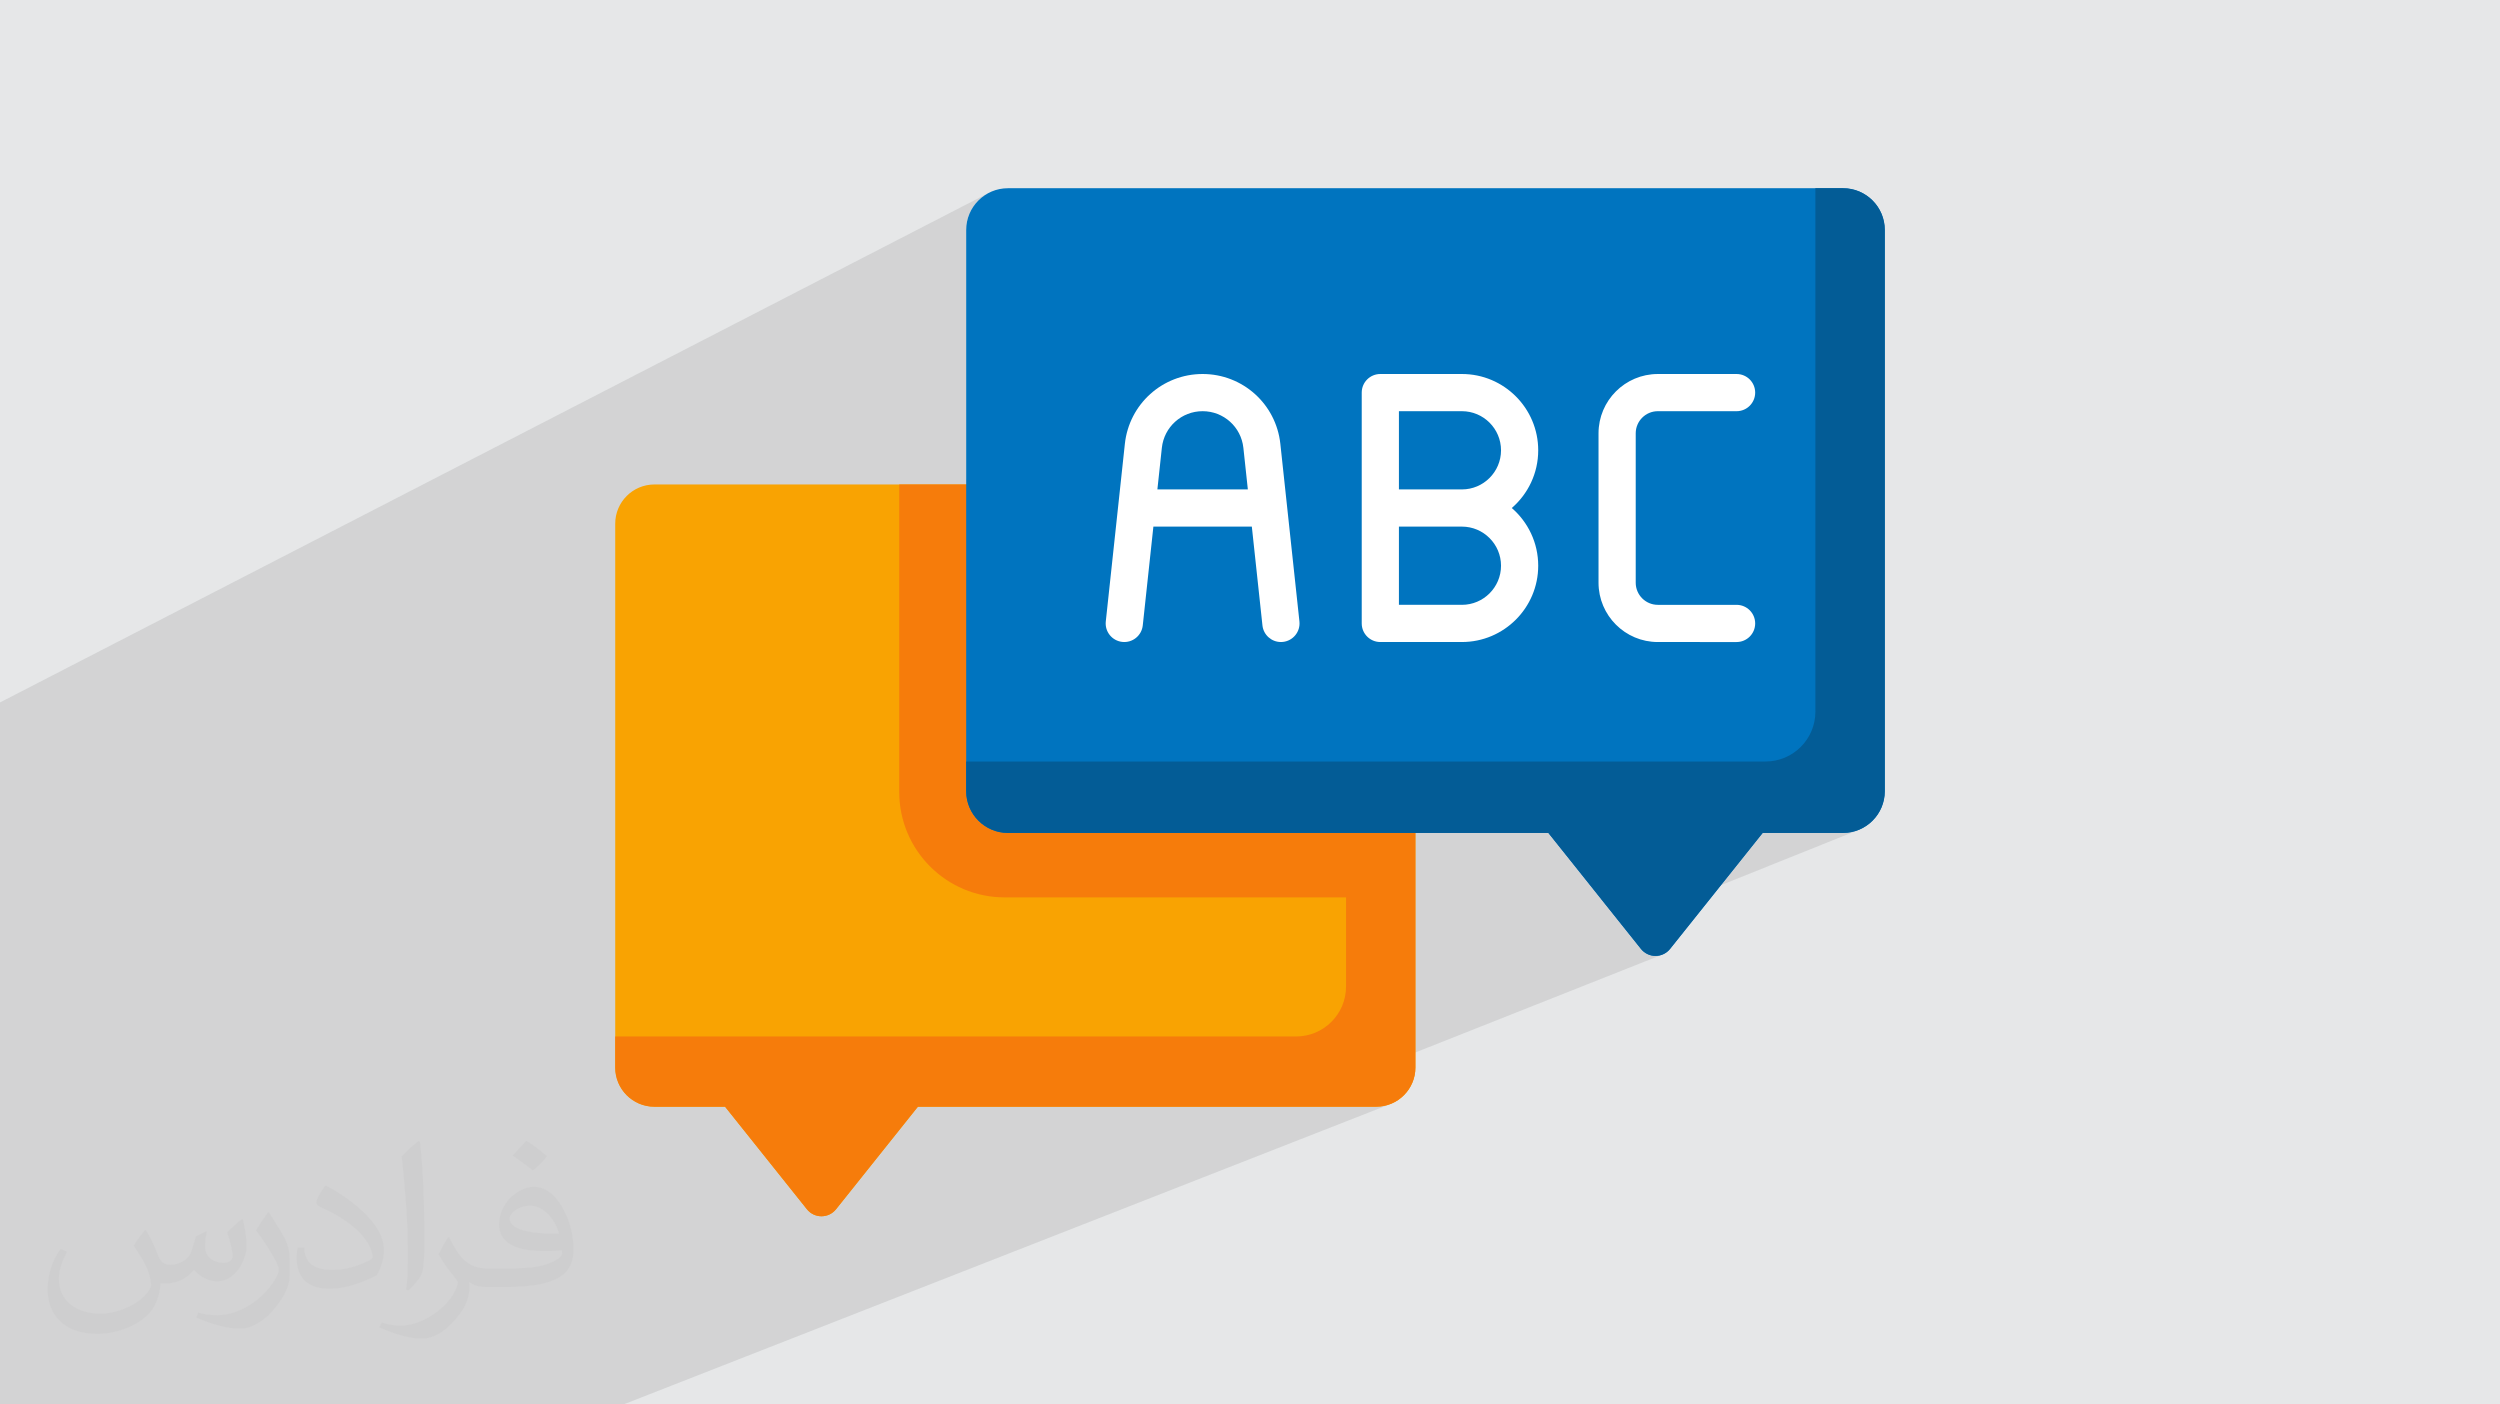
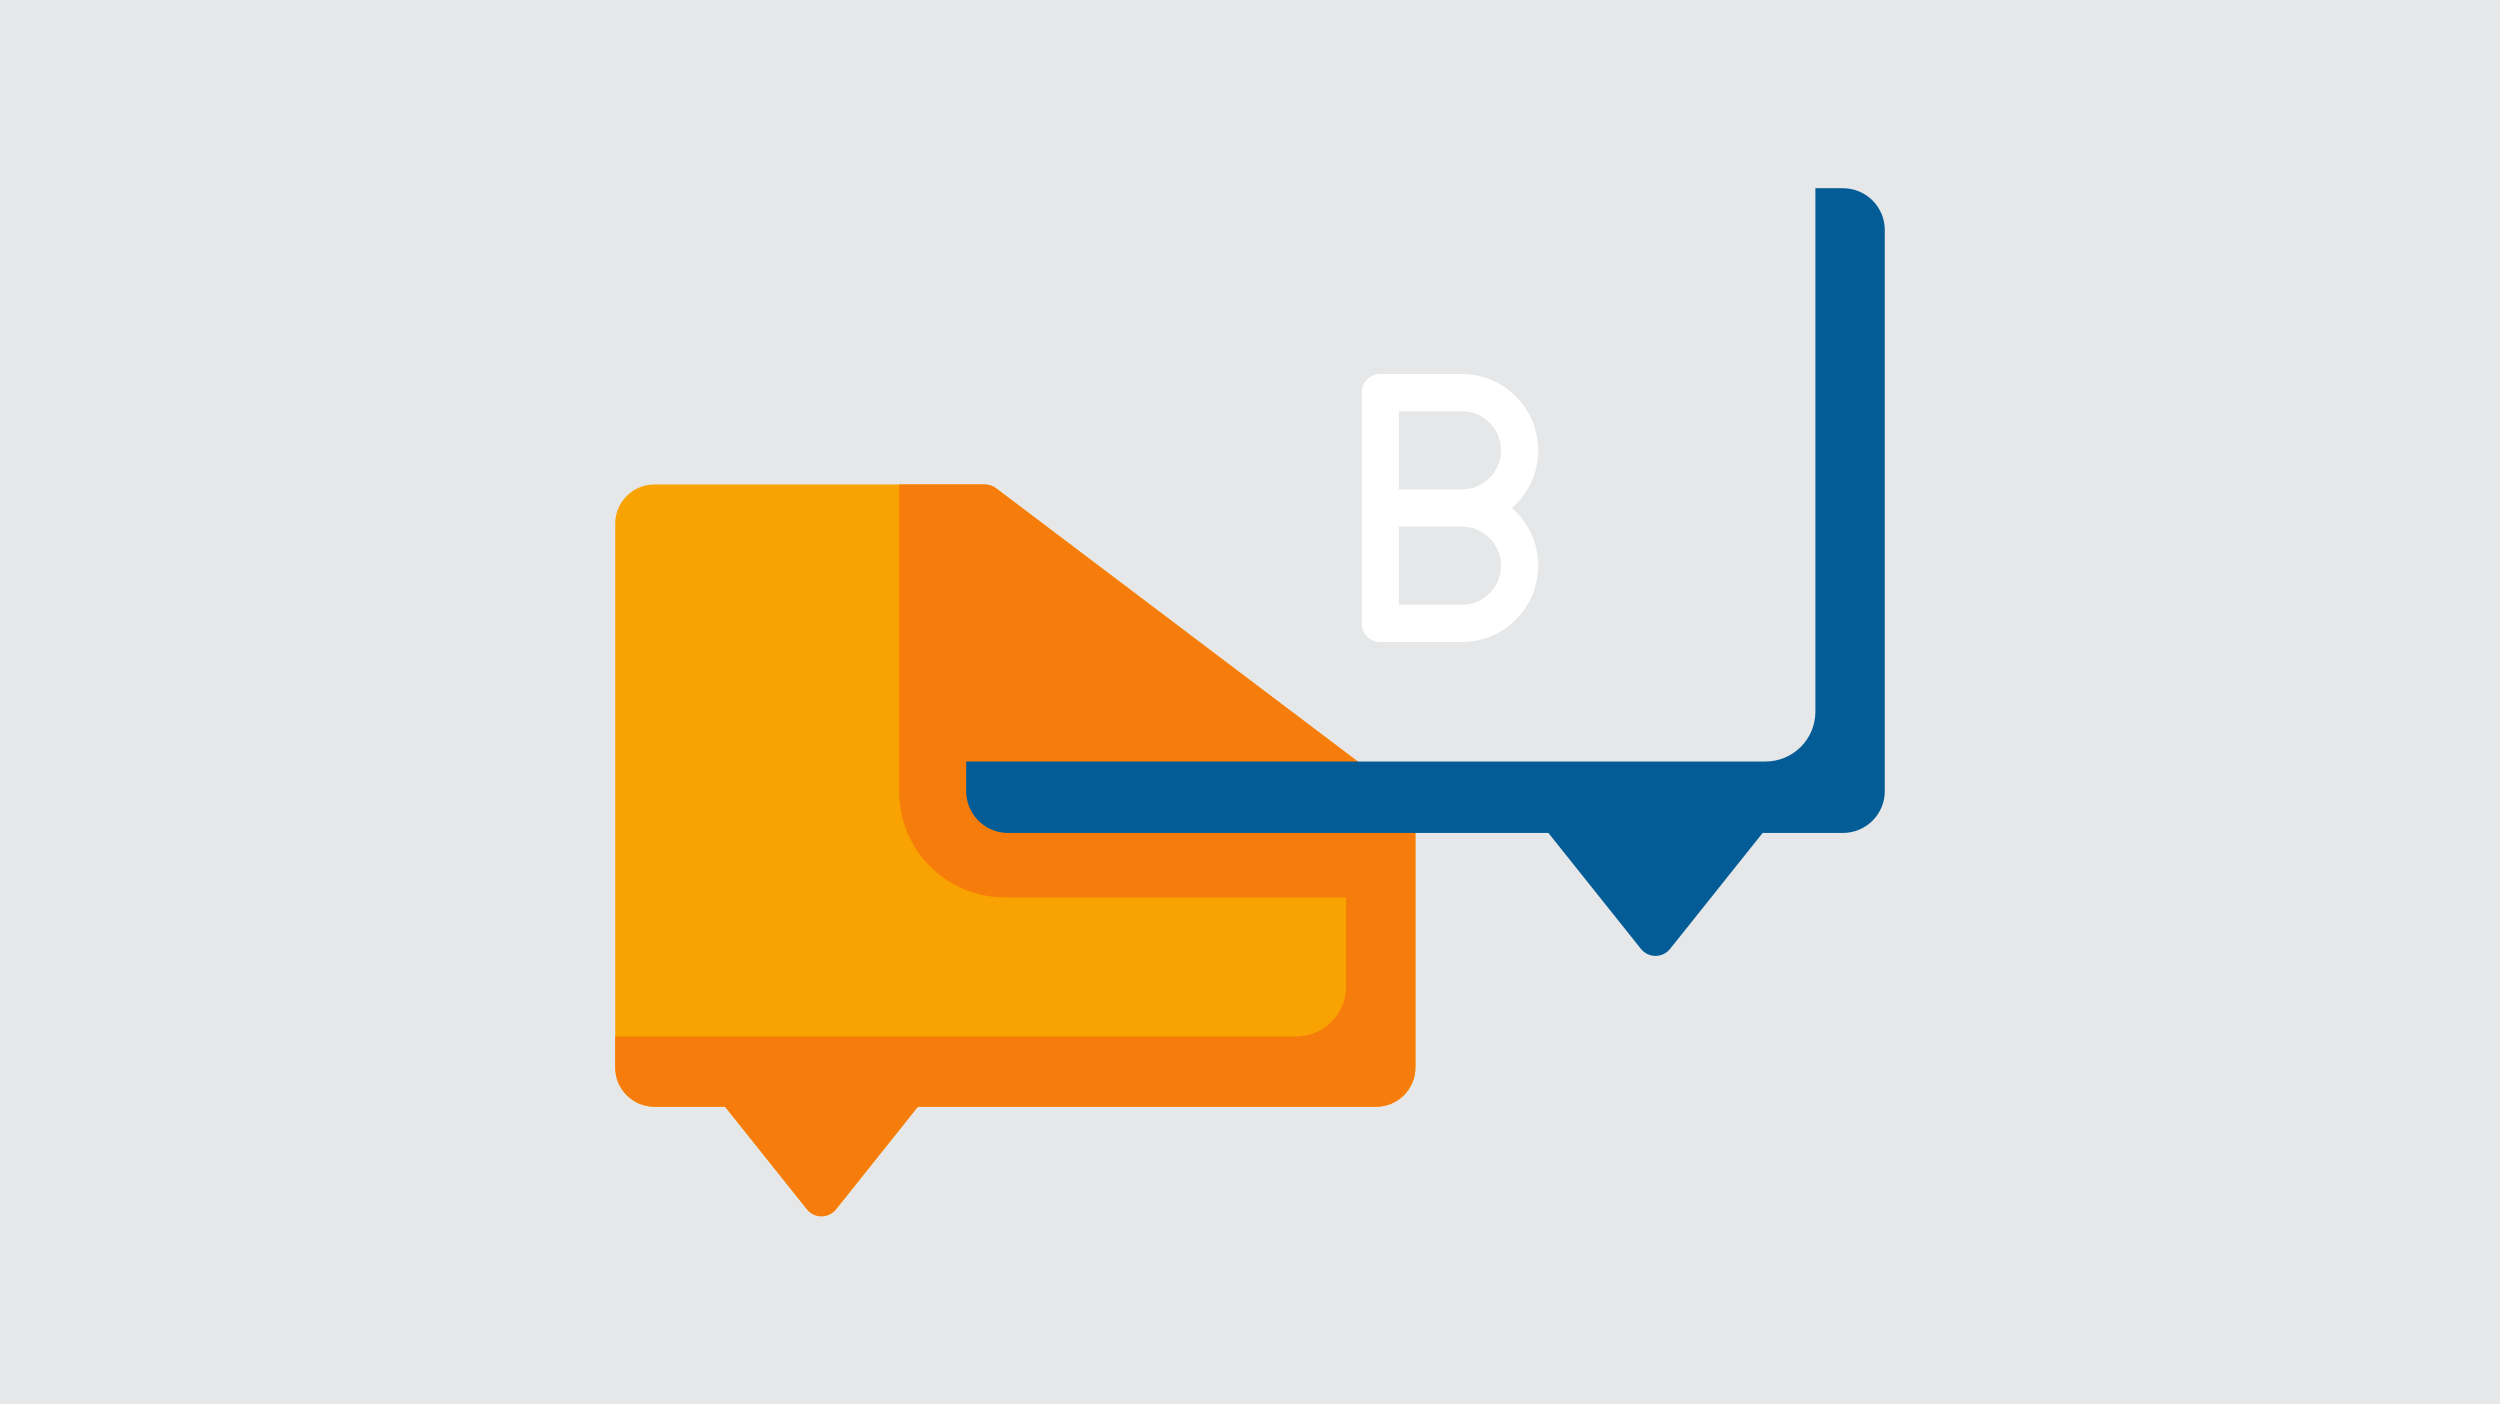
<svg xmlns="http://www.w3.org/2000/svg" xml:space="preserve" width="94.192mm" height="52.917mm" version="1.0" style="shape-rendering:geometricPrecision; text-rendering:geometricPrecision; image-rendering:optimizeQuality; fill-rule:evenodd; clip-rule:evenodd" viewBox="0 0 9419.16 5291.67">
  <rect x="0" y="0" width="9419.16" height="5291.67" fill="#808080" stroke="none" />
  <defs>
    <style type="text/css">
   
    .fil0 {fill:#E6E7E8}
    .fil5 {fill:#0074BF;fill-rule:nonzero}
    .fil6 {fill:#035C96;fill-rule:nonzero}
    .fil4 {fill:#F67C0B;fill-rule:nonzero}
    .fil3 {fill:#F9A302;fill-rule:nonzero}
    .fil7 {fill:white;fill-rule:nonzero}
    .fil2 {fill:#373435;fill-opacity:0.031}
    .fil1 {fill:#2B2A29;fill-opacity:0.102}
   
  </style>
  </defs>
  <g id="Layer_x0020_1">
    <polygon class="fil0" points="-0,0 9419.16,0 9419.16,5291.66 -0,5291.66 " />
-     <path class="fil1" d="M9419.16 3058.19l0 2233.47 0 -2233.47zm-4176.65 1099.94l-1425.94 558.53 -528.85 575.01 528.85 -575.01 -437.51 171.37 -244.4 95.73 -249.25 307.91 249.25 -307.91 -786.11 307.91 -25.41 0 -337.27 0 -11.59 0 -106.33 0 -260.87 0 -25.74 0 -102.7 0 -123.06 0 -12.68 0 -19.03 0 -94 0 -30.42 0 -389.86 0 -67.98 0 -104.07 0 -79.7 0 -72.7 0 -408.87 0 -5.55 0 -70.72 0 0 -71.37 0 -6.09 0 -37.68 0 -81.54 0 -69.64 0 -5.2 0 -30.12 0 -72.95 0 -25.49 0 -30.75 0 -50.66 0 -77.6 0 -11.57 0 -16.55 0 -52.01 0 -0.01 0 -20.39 0 -22.91 0 -21.54 0 -45.12 0 -31.67 0 -0.96 0 -3.93 0 -19.93 0 -16.89 0 -41.3 0 -41.63 0 -2.52 0 -0.76 0 -14.79 0 -10.74 0 -1.44 0 -13.53 0 -17.77 0 -49.42 0 -10.78 0 -7.57 0 -217.19 0 -22.65 0 -1.75 0 -24.44 0 -49.28 0 -11.88 0 -28.25 0 -32.65 0 -6.27 0 -90.29 0 -70.57 0 -106.55 0 -28.32 0 -92.69 0 -345.28 0 -84.29 0 -312.83 0 -85.09 3722.54 -1918.39 -12.95 7.89 -12.1 9.06 -11.16 10.15 -10.15 11.17 -9.05 12.11 -7.88 12.96 -6.62 13.75 -5.29 14.44 -3.87 15.05 -2.39 15.6 -0.81 16.05 0 940.53 759.23 -367.03 24.39 -10.79 25.47 -8.59 26.43 -6.28 27.27 -3.84 27.97 -1.31 27.97 1.31 27.27 3.84 26.43 6.28 25.47 8.59 24.39 10.79 23.19 12.89 21.85 14.87 20.4 16.74 18.82 18.5 17.12 20.14 15.29 21.68 13.34 23.1 10.2 22.12 370.55 -175.33 13.16 -4.09 14.12 -1.42 152.65 0 1486.55 -699.93 0 1971.96 -0.97 19.22 -2.85 18.66 -4.63 18.01 -6.32 17.27 -7.92 16.43 -9.42 15.5 -10.82 14.47 -12.13 13.35 -13.35 12.13 -14.47 10.82 -15.49 9.42 -16.43 7.92 -841.17 346.59 147.14 184.34 610.12 -247.1 302.88 0 16.05 -0.81 15.6 -2.39 15.05 -3.88 14.44 -5.3 -894.71 358.99 72.17 90.42 5.31 5.9 5.89 5.23 6.38 4.51 6.83 3.76 7.2 2.99 7.52 2.17 7.76 1.33 7.95 0.45 7.92 -0.45 7.74 -1.33 7.5 -2.17 -1443.72 572.15 368.25 0 15.07 -0.76 14.64 -2.24 14.14 -3.65 13.56 -4.97z" />
-     <path class="fil2" d="M549.37 4634.7c17.98,27.25 29.64,53.44 41.02,82.55 8.46,16.94 12.95,48.16 52.65,48.16 11.63,0 28.32,-3.43 43.13,-11.63 16.66,-8.74 29.36,-21.97 35.99,-42.06l15.87 -53.44 38.63 -19.05 2.64 2.64c-5.28,20.12 -6.6,39.42 -6.6,54.51 0,44.7 38.63,61.65 69.32,61.65 17.98,0 34.14,-8.74 34.14,-25.15 0,-21.16 -8.99,-57.15 -20.65,-89.43 17.98,-17.98 35.99,-35.99 56.62,-50.55l3.17 1.6c8.99,38.1 14.02,75.67 14.02,100.81 0,24.61 -10.85,51.87 -19.84,69.6 -18.52,34.92 -51.33,62.71 -91.01,62.71 -30.15,0 -63.75,-15.09 -86.79,-43.13l-1.32 0c-21.69,27 -55.3,51.33 -109.02,51.33l-16.66 0c-2.64,35.46 -10.31,60.58 -21.97,83.08 -32,62.43 -127,106.63 -216.43,106.63 -124.36,0 -186.79,-71.7 -186.79,-167.21 0,-59 19.3,-113.77 48.95,-152.65l24.33 10.06c-18.52,35.46 -30.96,68.78 -30.96,101.6 0,89.43 72.77,132.03 156.64,132.03 77.8,0 174.09,-49.48 191.57,-106.88 -6.6,-62.71 -30.15,-92.07 -66.14,-149.22 10.85,-19.05 24.87,-38.1 42.34,-58.47l3.17 0 0 0 0 0 -0.02 -0.09zm1434.3 -336.55c26.19,16.41 51.87,35.71 76.99,57.94 -14.02,19.84 -31.5,37.85 -53.19,53.72 -25.15,-20.37 -50.27,-37.85 -75.95,-56.36 17.45,-19.58 34.67,-38.35 52.12,-55.3l0 0 0 0 0 0 0 0 0 0 0.03 0zm13.49 244.48c-42.34,0 -76.99,27.79 -76.99,48.41 0,44.2 84.66,57.94 186,57.4 -12.7,-51.87 -57.15,-105.84 -109.02,-105.84l0.01 0.03zm-95 236.55c55.04,0 103.2,-1.6 139.95,-10.85 41.02,-10.31 75.67,-30.96 75.67,-45.24 0,-3.71 0,-8.2 -1.32,-11.91 -23.01,2.11 -49.48,2.11 -72.49,2.11 -74.6,0 -131.75,-16.94 -154.25,-58.75 -5.56,-11.63 -9.52,-24.61 -9.52,-39.42 0,-40.49 17.45,-79.91 48.16,-107.16 25.65,-22.48 53.97,-36.5 82.8,-36.5 52.12,0 93.65,41.81 122.76,107.7 15.87,35.99 26.72,77.52 26.72,129.92 0,34.92 -9.52,64.29 -31.22,85.98 -40.49,39.17 -115.09,53.97 -229.39,53.97l-51.87 0 0 0 -13.49 0c-28.32,0 -48.69,-5.03 -64.82,-17.45l-2.64 0c0.79,6.6 1.32,12.95 1.32,19.05 0,25.65 -8.46,58.47 -25.65,84.66 -50.8,75.41 -105.84,108.2 -153.47,108.2 -48.16,0 -107.16,-18.52 -160.35,-42.6l9.52 -18.52c17.2,7.14 41.02,11.91 73.81,11.91 85.98,0 198.96,-82.55 212.98,-163.25 -3.17,-6.6 -8.99,-15.34 -17.2,-24.61 -25.15,-29.9 -41.02,-54.76 -55.83,-80.95 12.7,-25.15 24.33,-45.24 35.18,-63.5l4.5 -0.53c36.78,74.88 70.1,117.73 144.45,117.73l11.63 0 0 0 53.97 0 0 0 0 0 0 0 0 0 0 0 0.09 0.01zm-372.55 79.11c6.35,-34.39 6.88,-73.02 6.88,-109.02l0 -53.44c0,-99.75 -12.7,-244.73 -23.01,-339.19 17.98,-19.3 43.13,-42.06 62.97,-57.4l5.82 1.6c13.49,118.8 16.66,256.39 16.66,383.64 0,33.35 -1.32,65.89 -4.5,89.69 -1.85,30.15 -19.3,52.91 -56.62,87.83l-8.2 -3.71zm-383.38 -157.42c1.85,46.84 24.87,83.62 105.31,83.62 50.01,0 92.33,-12.95 139.17,-35.18 8.46,-3.71 12.95,-8.74 12.95,-12.95 0,-29.36 -22.48,-68.25 -60.32,-103.71 -36.78,-33.35 -85.47,-62.71 -130.96,-82.3 -15.62,-6.6 -20.65,-13.49 -20.65,-20.12 0,-13.49 17.98,-41.81 32.82,-62.18l5.03 -0.53c52.12,27.25 110.34,67.74 153.47,112.7 39.17,41.53 63.5,83.62 63.5,129.39 0,33.86 -10.31,65.61 -27,95.25 -57.15,28.83 -118.01,50.8 -178.33,50.8 -73.28,0 -123.29,-34.39 -123.29,-115.09 0,-8.74 0,-22.22 3.17,-39.7l25.15 0 0 0 0 0 0 0 0 0 0 0 -0.02 0zm-132.57 -133.1l45.52 73.56c16.66,27.25 32.28,56.9 32.28,103.71l0 59.79c0,48.41 -30.96,100.28 -80.95,151.61 -39.17,34.67 -73.81,49.48 -105.84,49.48 -47.62,0 -102.13,-14.81 -165.1,-41.81l7.14 -18.52c19.84,5.28 42.85,9.78 71.17,9.78 90.5,-0.53 183.08,-66.67 225.42,-147.37 5.03,-9.27 6.88,-17.98 6.88,-24.08 0,-9.27 -5.03,-19.58 -8.99,-28.83 -23.01,-43.38 -48.69,-83.08 -76.99,-119.86 14.81,-23.29 29.64,-45.77 45.77,-68l3.71 0.53 0 0 0 0 0 0 0 0 0 0 -0.02 0.01z" />
    <g id="_1473317010672">
      <path class="fil3" d="M5332.81 3068.1l0 953.94c0,81.47 -66.33,147.7 -147.71,147.7l-1726.82 0 -308.48 386.4c-13.27,16.63 -33.45,26.34 -54.75,26.34 -21.3,0 -41.48,-9.72 -54.75,-26.34l-308.48 -386.4 -266.16 0c-81.46,0 -147.7,-66.24 -147.7,-147.7l0 -2049.04c0,-81.47 66.24,-147.71 147.7,-147.71l1244.67 0.01c15.23,0 29.99,4.95 42.23,14.1l1552.4 1172.83c17.47,13.18 27.85,33.91 27.85,55.87l0 0z" />
      <path class="fil4" d="M5332.81 3068.1l0 953.94c0,81.47 -66.33,147.7 -147.71,147.7l-1726.82 0 -308.48 386.4c-13.27,16.63 -33.45,26.34 -54.75,26.34 -21.3,0 -41.48,-9.72 -54.75,-26.34l-308.48 -386.4 -266.16 0c-81.57,0 -147.7,-66.13 -147.7,-147.7l0 -116.97 2565.39 0c103.85,0 188.06,-84.2 188.06,-188.06l0 -335.94 -1286.19 0c-219.36,0 -397.19,-177.83 -397.19,-397.2l0 -1158.57 322.3 0c15.23,0 29.99,4.95 42.23,14.1l1552.4 1172.83c17.47,13.18 27.85,33.91 27.85,55.87l0 0z" />
-       <path class="fil5" d="M7101.21 866.41l0 2114.53c0,86.69 -70.53,157.23 -157.23,157.23l-302.88 0 -348.93 437.03c-13.36,16.63 -33.45,26.34 -54.75,26.34 -21.39,0 -41.48,-9.72 -54.84,-26.34l-348.83 -437.03 -2036.34 0c-86.69,0 -157.13,-70.54 -157.13,-157.23l0 -2114.53c0,-86.7 70.44,-157.23 157.13,-157.23l3146.57 0c86.7,0 157.23,70.53 157.23,157.23z" />
      <path class="fil6" d="M7101.21 866.41l0 2114.53c0,86.69 -70.53,157.23 -157.23,157.23l-302.88 0 -348.93 437.03c-13.36,16.63 -33.45,26.34 -54.75,26.34 -21.39,0 -41.48,-9.72 -54.84,-26.34l-348.83 -437.03 -2036.34 0c-86.69,0 -157.13,-70.54 -157.13,-157.23l0 -111.83 3011.57 0c103.79,0 187.96,-84.18 187.96,-187.97l0 -1971.96 104.17 0c86.7,0 157.23,70.53 157.23,157.23z" />
-       <path class="fil7" d="M4823.92 1672.22c-16.12,-150 -142.03,-263.12 -292.89,-263.12 -150.86,0 -276.78,113.12 -292.9,263.12l-71.88 669.17c-4.13,38.48 23.7,73.02 62.19,77.14 38.47,4.15 73,-23.71 77.14,-62.18l40 -372.27 370.9 0 40 372.27c3.86,35.93 34.24,62.58 69.58,62.58 2.5,0 5.02,-0.13 7.57,-0.4 38.48,-4.13 66.32,-38.68 62.18,-77.15l-71.89 -669.16zm-463.28 171.74l16.83 -156.77c8.45,-78.64 74.47,-137.94 153.57,-137.94 79.09,0 145.1,59.3 153.56,137.94l16.84 156.77 -340.8 0z" />
      <path class="fil7" d="M5795.48 1696.6c0,-158.52 -128.97,-287.49 -287.49,-287.49l-307.39 0c-38.71,0 -70.07,31.37 -70.07,70.07l0 869.7c0,38.69 31.36,70.07 70.07,70.07l307.39 -0.01c158.53,0 287.49,-128.97 287.49,-287.49 0,-86.76 -38.63,-164.66 -99.6,-217.42 60.97,-52.76 99.6,-130.67 99.6,-217.43l0 0zm-140.13 434.84c0,81.26 -66.11,147.36 -147.36,147.36l-237.32 0 0 -294.71 237.32 0c81.25,0 147.36,66.11 147.36,147.36l0 -0.01zm-384.68 -287.48l0 -294.71 237.32 0c81.25,0 147.36,66.1 147.36,147.35 0,81.25 -66.11,147.36 -147.36,147.36l-237.32 0z" />
-       <path class="fil7" d="M6542.86 2278.81l-296.7 0c-45.94,0 -83.32,-37.37 -83.32,-83.32l0 -562.93c0,-45.94 37.38,-83.31 83.32,-83.31l296.7 0.01c38.71,0 70.07,-31.38 70.07,-70.07 0,-38.7 -31.36,-70.07 -70.07,-70.07l-296.7 0c-123.21,0 -223.45,100.23 -223.45,223.44l0 562.93c0,123.21 100.23,223.45 223.45,223.45l296.7 0.01c38.71,0 70.07,-31.38 70.07,-70.07 0,-38.7 -31.36,-70.07 -70.07,-70.07z" />
    </g>
  </g>
</svg>